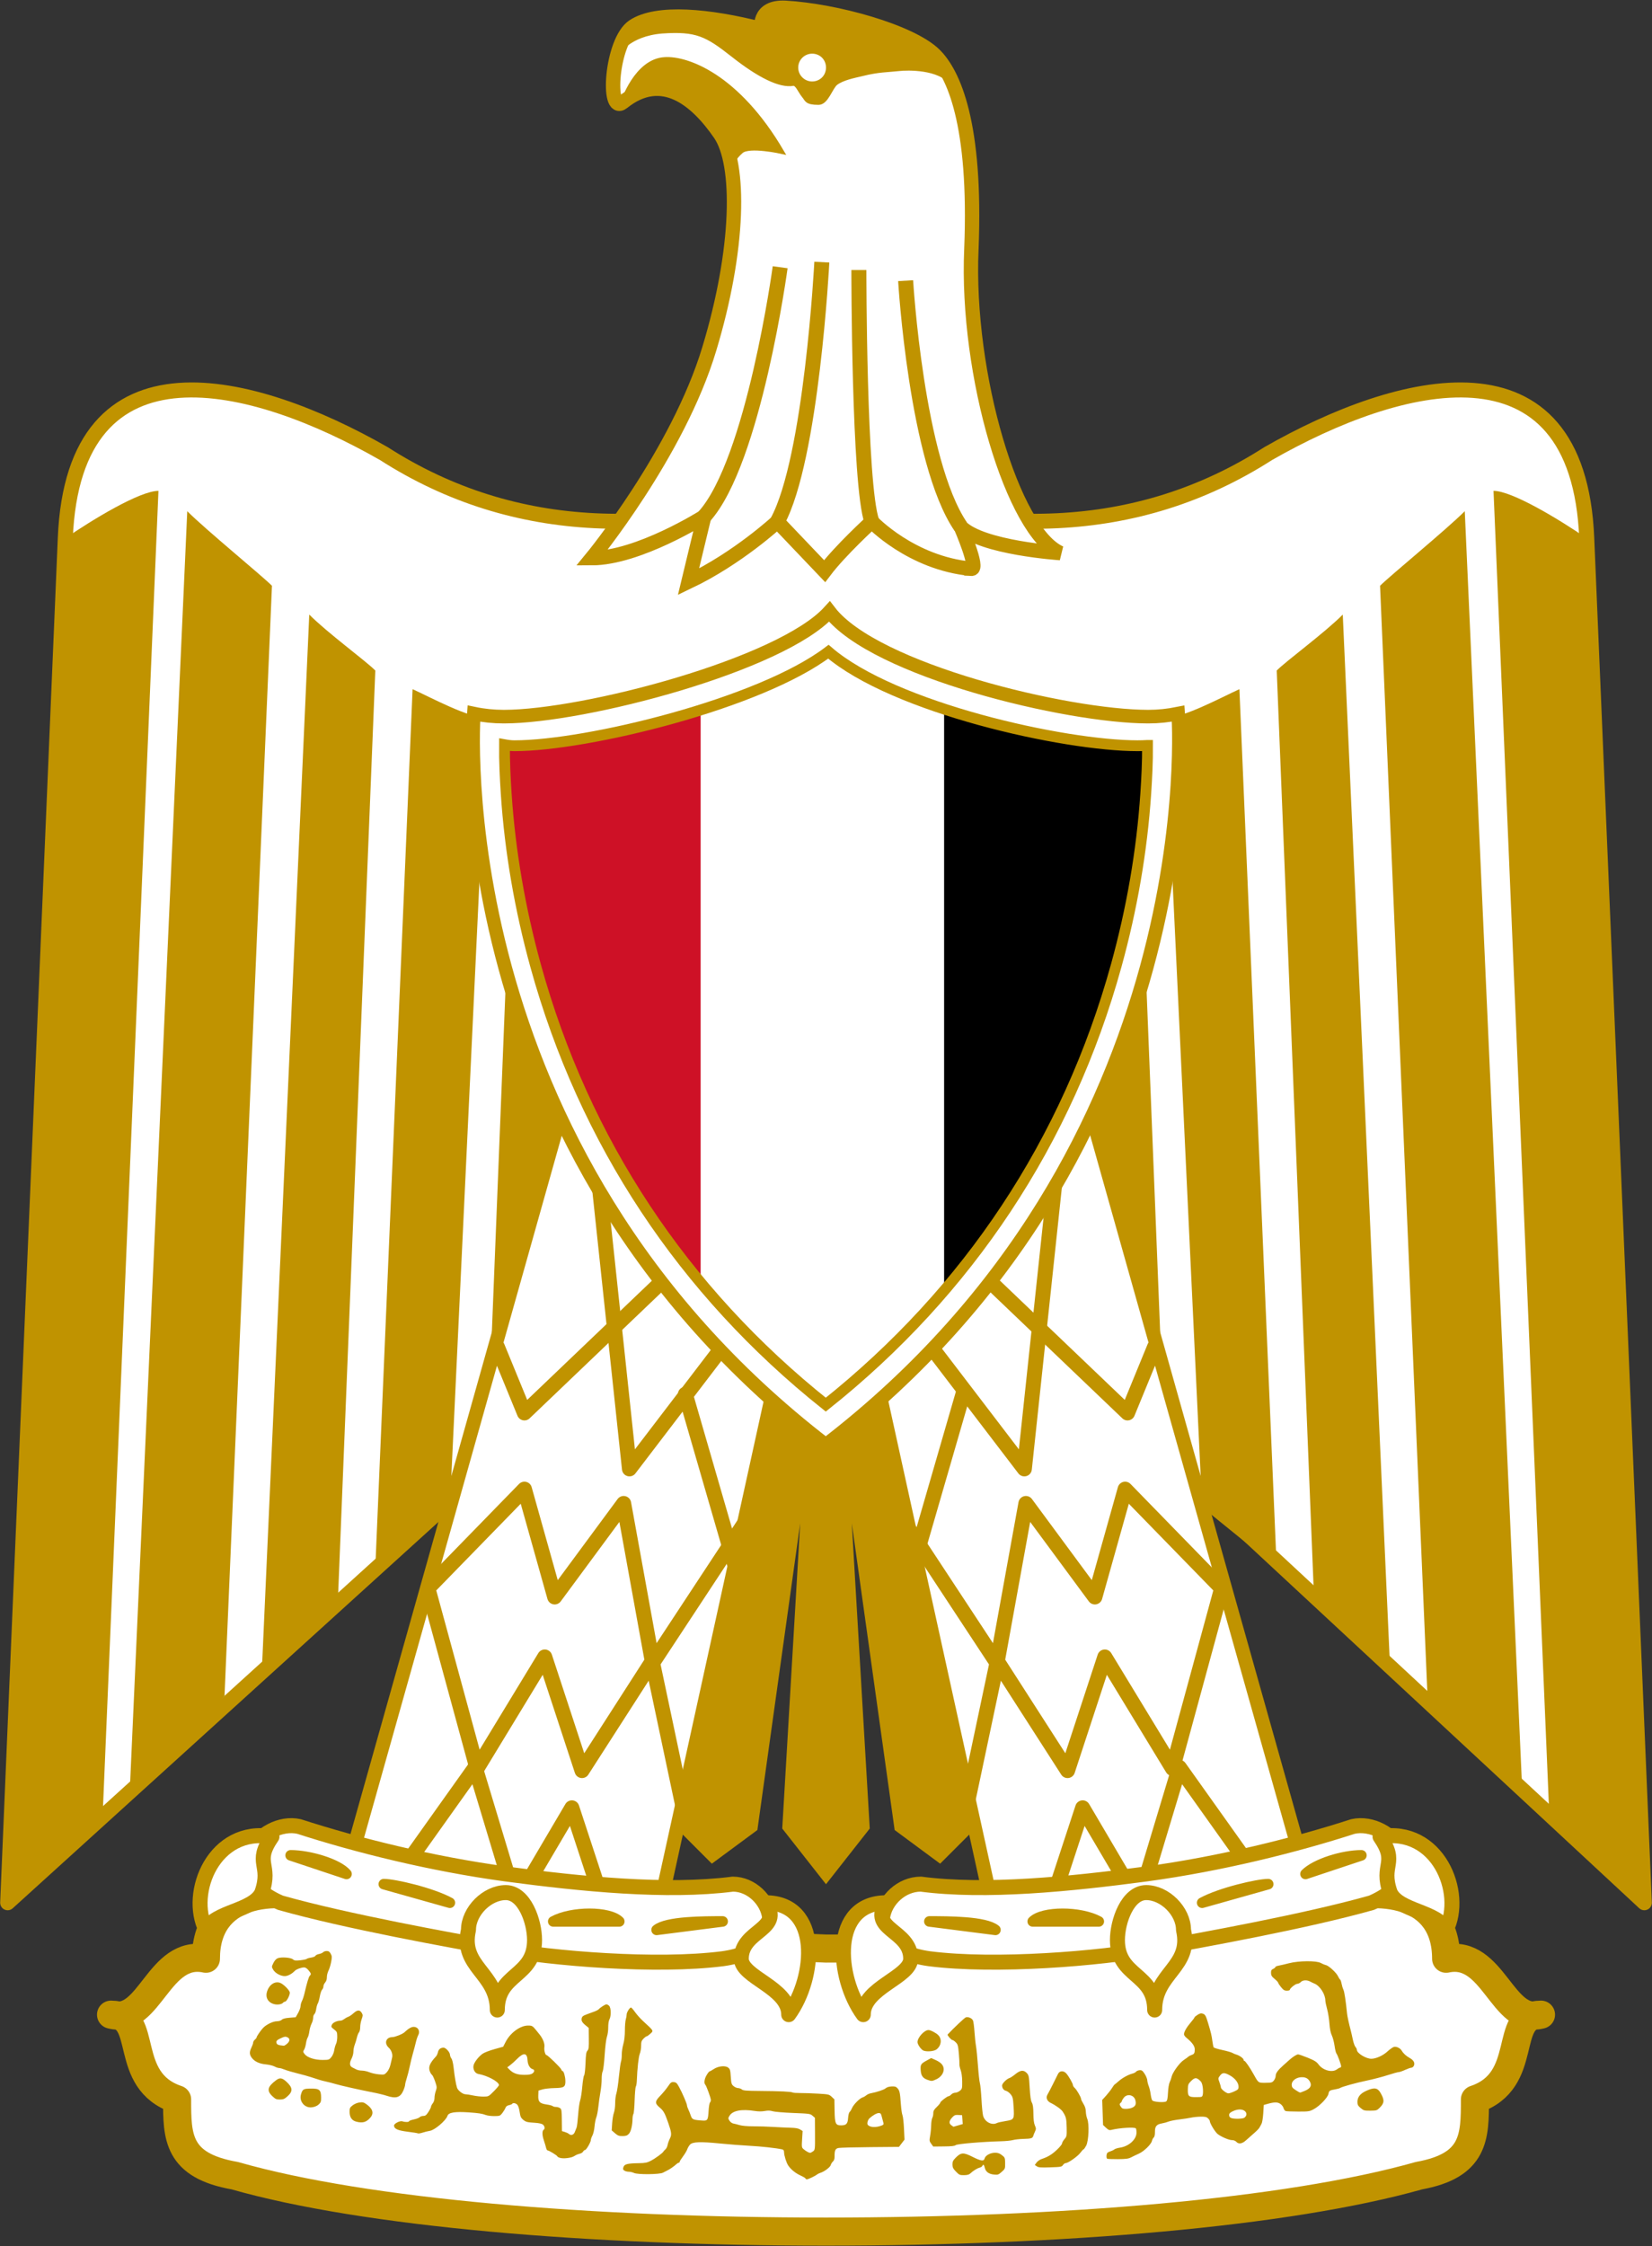
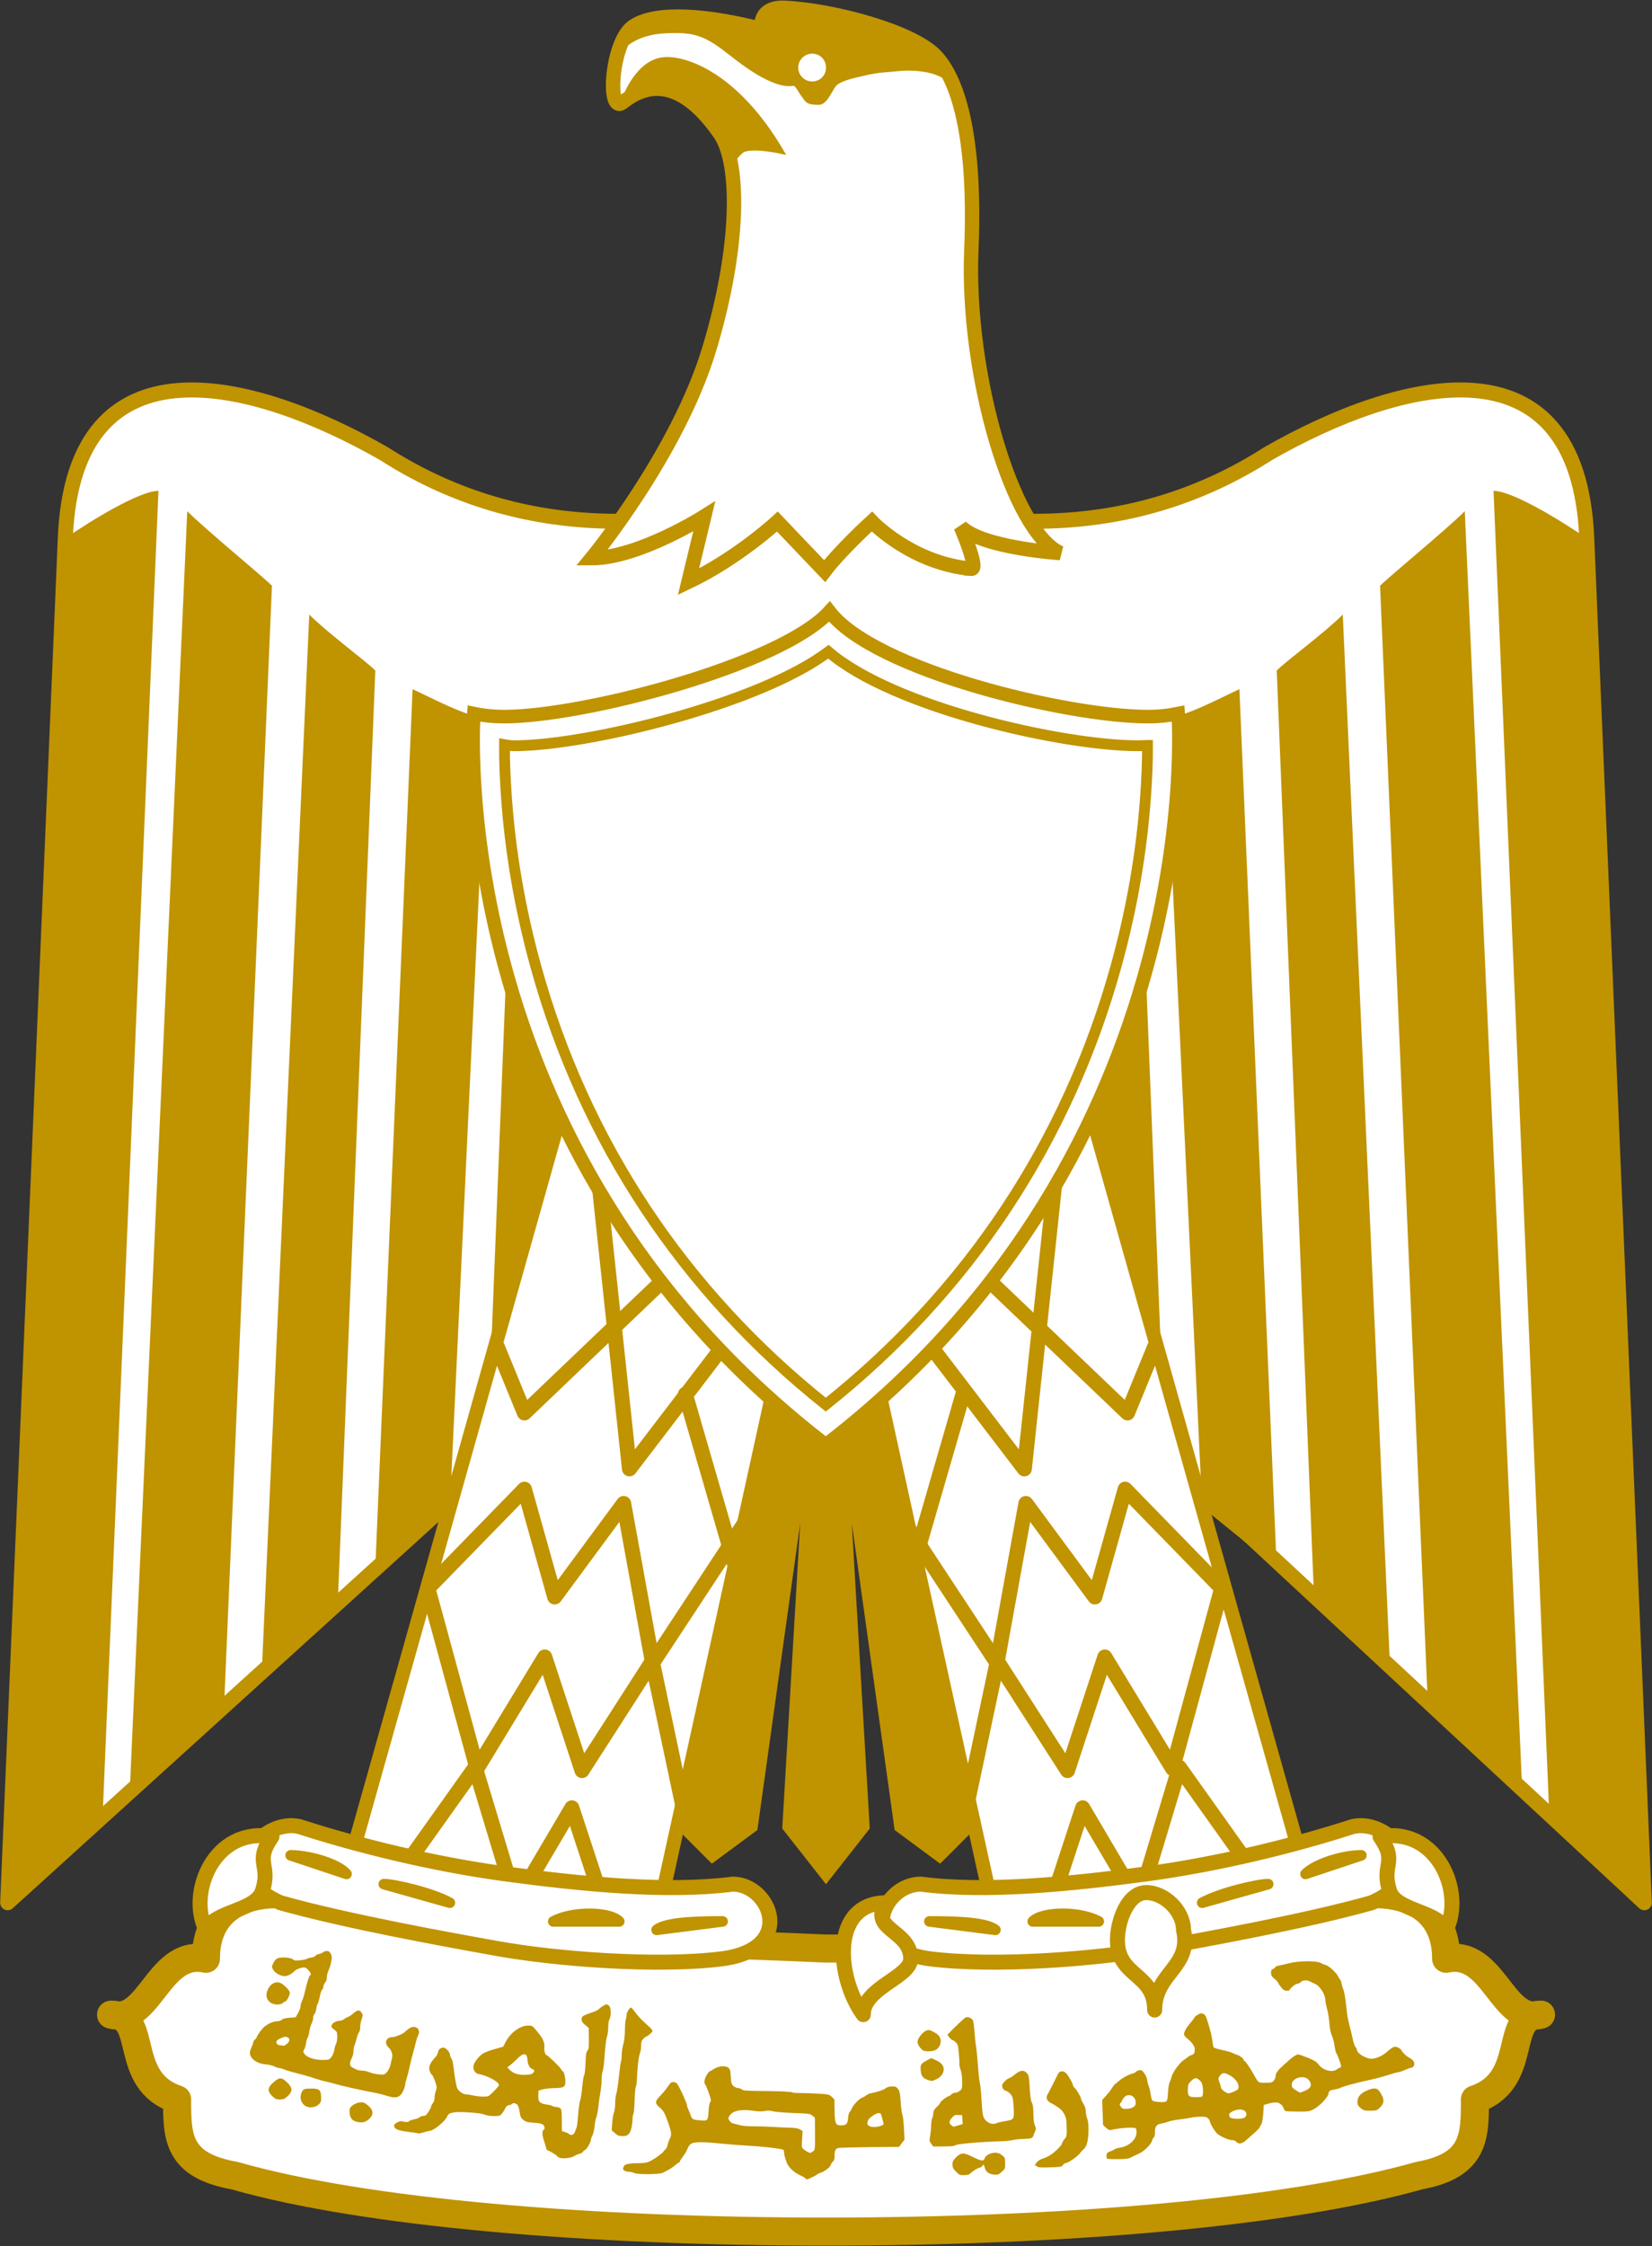
<svg xmlns="http://www.w3.org/2000/svg" xmlns:xlink="http://www.w3.org/1999/xlink" width="443" height="602" viewBox="0 0 12502444 16989778" xml:space="preserve" style="fill-rule:evenodd">
  <rect x="0" y="0" width="12502444" height="16989778" fill="#333333" stroke="none" />
  <defs>
    <clipPath id="j">
-       <path d="M8633510 5714190c-24600 1540-49320 2310-74220 2310-543320 0-1805320-278760-2291740-696690-509520 386070-1792310 696690-2326840 696690-25070 0-49840-3070-74390-7570-1240 121770 5090 247990 12650 362790 28280 429090 103540 859700 217800 1274050 359680 1304120 1095870 2412390 2151410 3253100 1056450-841400 1793430-1950700 2153930-3255750 114440-414300 189940-844870 218490-1273940 7470-112460 13760-235680 12910-354990z" />
-     </clipPath>
+       </clipPath>
  </defs>
  <g transform="translate(0 -10221.599)">
    <path d="M6251220.9 16889640c1782478.2 0 3487806-141001 4487913.1-423112 423231-76757 423231-294733 423231-576954 423231-141000 205114-640870 499999-640870-294885 77082-358922-499979-717953-422896 0-500196-500108-564223-923231-423438-846352.1 282220-2346566.5 346355-3769905 346355-1423228-64135-2910711.4-64135-3769850.2-346355-423123.2-140785-923011.9-76758-923011.9 423438-359140.1-77083-423231.4 499978-718062.23 422896 294830.83 0 76822.63 499870 499998.63 640870 0 282221 0 500197 435961.9 576954 987157.7 282111 2692703.8 423112 4474909.1 423112z" style="fill:#fff;fill-opacity:1;stroke:#c09300;stroke-width:212508.125;stroke-linecap:round;stroke-linejoin:round;stroke-opacity:1" />
    <path d="m6323191 8719772.1 6121213 5682487.9-435788-10320302.8c-64027-1564071.6-1423233-1205203.1-2410569.1-641034.2-1000228.8 641034.2-2141240.8 641034.2-3346770.2 217811.9-1205257.8 423222.3-2346433.3 423222.3-3346661.3-217811.9-987228.6-564168.9-2346326.04-923091.9-2410515.4 641034.2L58040.008 14402260 6323191 8719772.1z" style="fill:#fff;fill-opacity:1;stroke:#c09300;stroke-width:113538.008;stroke-linecap:round;stroke-linejoin:round;stroke-miterlimit:4;stroke-opacity:1;stroke-dasharray:none" />
    <use transform="matrix(-1 0 0 1 12502551 0)" width="900" height="600" xlink:href="#a" />
    <path d="m6533374.2 9850938.6 859139.6 3910668.4-282208.6 282003-294884.2-217976-487268.4-3487283 205168.1 3487283-282153.9 358922-282100.3-358922 205223.9-3487283-487160 3487283-295156.1 217976-281936.9-282003L5969067 9850938.6h564307.2z" style="fill:#c09300;fill-opacity:1;stroke:#c09300;stroke-width:95982.812;stroke-linecap:square;stroke-opacity:1" />
    <path d="M1199164.7 3722925.2 776042.31 13761607l-718115.848 640653L493941.93 4081957.2c205113.26-141056.5 564253.37-359032 705222.77-359032z" id="b" style="fill:#c09300;fill-opacity:1" />
    <path d="M2058193.5 4440879.3 1699162.4 12838297l-717898.72 734709 435908.22-9696132.1c141131.1 140946.7 564308 487085.6 641021.6 564005.4z" id="c" style="fill:#c09300;fill-opacity:1" />
    <path d="m2840400.6 5081913.6-281936 7003778.4-576983.8 563896 359084.7-7990733.2c140750.4 141055.6 422848.9 346193.4 499835.1 423058.8z" id="d" style="fill:#c09300;fill-opacity:1" />
    <path d="M3686754.3 5440891.1 3404654.9 11410060l-564253.4 457548 282099.4-6644584.3c141131.1 64027.7 423176.9 217867.4 564253.4 217867.4z" id="e" style="fill:#c09300;fill-opacity:1" />
    <path d="M4469015.9 5440891.1 4263683.7 10415325l-576875.8 564224 218008.2-5474467.5c140859.4-54.7 499945.1-54.7 564199.8-64190.4z" id="a" style="fill:#c09300;fill-opacity:1" />
    <use transform="matrix(-1 0 0 1 12502224 0)" width="900" height="600" xlink:href="#b" />
    <use transform="matrix(-1 0 0 1 12502605 0)" width="900" height="600" xlink:href="#c" />
    <use transform="matrix(-1 0 0 1 12502728 0)" width="900" height="600" xlink:href="#d" />
    <use transform="matrix(-1 0 0 1 12502442 0)" width="900" height="600" xlink:href="#e" />
    <path d="M4327884 8133299.5 2622609.5 14184556l2346567.6 359086 999943.5-4551376.4L4327884 8133299.5zM8174721.1 8133299.5l1705219 6051256.5-2346349.7 359086-1000216.2-4551376.4 1641346.9-1858966.1z" style="fill:#fff;fill-opacity:1;stroke:#c09300;stroke-width:106254.062;stroke-linecap:round;stroke-linejoin:round;stroke-opacity:1" />
    <use transform="matrix(-1 0 0 1 12502033 0)" width="218" height="300" xlink:href="#f" />
    <use transform="matrix(-1 0 0 1 12483943 0)" width="218" height="300" xlink:href="#g" />
    <path d="m3763686 10197459 205167.8 499869 1108709.8-1058918.1" id="f" style="fill:none;stroke:#c09300;stroke-width:113549.461;stroke-linecap:round;stroke-linejoin:round;stroke-opacity:1" />
    <path d="m4531797.2 8944495.3 231994.1 2175945.7 705222.8-923037" id="i" style="fill:none;stroke:#c09300;stroke-width:113549.461;stroke-linecap:round;stroke-linejoin:round;stroke-opacity:1" />
    <path d="m5186969.1 10556327 385215 1329499" id="k" style="fill:none;stroke:#c09300;stroke-width:113549.461;stroke-linecap:round;stroke-linejoin:round;stroke-opacity:1" />
    <path d="m5723064.2 11396990-779157.8 1183418m243008.2 1181199-249380.1-1179609-217687.4-1199734-522014.8 706886-228924-815032-730629.2 749395 371584.6 1363096 512798-843261 282045.9 859118 526454.9-818877" id="g" style="fill:none;stroke:#c09300;stroke-width:113564;stroke-linecap:round;stroke-linejoin:round;stroke-miterlimit:4;stroke-opacity:1;stroke-dasharray:none" />
    <path d="m3122500 14043610 473666.5-665295 308596 1024000 423122.4-717900 282208.4 859227" id="h" style="fill:none;stroke:#c09300;stroke-width:113549.461;stroke-linecap:round;stroke-linejoin:round;stroke-opacity:1" />
    <use transform="matrix(-1 0 0 1 12521512 0)" width="218" height="300" xlink:href="#h" />
    <path d="M3827831.7 14184502c576875.9 76974 1218060 141002 1718275.7 76974 281827.7 0 487051.1 487141-77094.3 564224-499890.4 63918-1282152 0-1705328-77083-359031.2-64136-1141130.1-205083-1641345.8-346357-500054.1-217758-140859.4-640653 140967.4-576680 436070.9 140947 1000324.4 282111 1564524.1 358922zM8674720.4 14184502c-577094.5 76974-1218007 141002-1705383.6 76974-294994.2 0-500162.2 487141 64092.6 564224 500107.5 63918 1282259 0 1705163.1-77083 359195-64136 1141292.9-205083 1641292.5-346357 500215-217758 141240-640653-140968-576680-435961.6 140947-1000107.6 282111-1564197.2 358922z" style="fill:#fff;fill-opacity:1;stroke:#c09300;stroke-width:113549.461;stroke-linecap:round;stroke-linejoin:round;stroke-opacity:1" />
    <path d="M2058170.8 13902608c-435897.4-76974-641034.3 422896-499869.7 704898 64026.8-141001 358976.6-141001 423167-282002 76702.7-217813-64190.4-217813 76702.7-422896z" style="fill:#fff;fill-opacity:1;stroke:#c09300;stroke-width:113540.953;stroke-linecap:round;stroke-linejoin:round;stroke-opacity:1" />
-     <path d="M3763631.5 15213725c0-281785 281935.9-247134 281935.9-529244 0-140947-76768.1-359032-217790.2-359032-141077.4 0-282208.4 141002-282208.4 282003-64145.8 282166 218062.7 324543 218062.7 606273zM5793386.5 14402260c422796.5 0 380903.9 564331 175680 846389 0-205137-358975.9-282058-358975.9-422895 0-218248 324100.8-218248 183295.9-423494z" style="fill:#fff;fill-opacity:1;stroke:#c09300;stroke-width:113549.461;stroke-linecap:round;stroke-linejoin:round;stroke-opacity:1" />
    <path d="M10444219 13902608c435951-76974 641197 422896 500087 704898-64190-141001-359030-141001-423112-282002-76975-217813 64136-217813-76975-422896z" style="fill:#fff;fill-opacity:1;stroke:#c09300;stroke-width:113540.953;stroke-linecap:round;stroke-linejoin:round;stroke-opacity:1" />
    <path d="M8738592.5 15213725c0-281785-281826.9-247134-281826.9-529244 0-140947 76821.7-359032 217899.5-359032 140968.5 0 282099.2 141002 282099.2 282003 64146.1 282166-218171.8 324543-218171.8 606273zM6709109.5 14402260c-422958.9 0-381011 564331-175842.4 846389 0-205137 358921-282058 358921-422895 54.7-218248-324100.6-218248-183078.6-423494z" style="fill:#fff;fill-opacity:1;stroke:#c09300;stroke-width:113549.461;stroke-linecap:round;stroke-linejoin:round;stroke-opacity:1" />
    <path d="M2199335.4 14043610c141218.2 0 359086.5 64135 423221.4 140946l-423221.4-140946zM2904506.3 14261476c77029 0 359140.2 64028 500141.3 140784l-500141.3-140784zM5469024.1 14543588c-141002.1 0-423113.3 0-499869.7 63918l499869.7-63918zM4686825.2 14543588c-76756.4-77083-358978.5-77083-499924.2 0h499924.2z" style="fill:none;stroke:#c09300;stroke-width:79683.211;stroke-linecap:round;stroke-linejoin:round;stroke-opacity:1" />
-     <path d="M10303218 14043610c-141003 0-346301.9 64135-423222.7 140946l423222.7-140946zM9597993.4 14261476c-76865.5 0-359031.4 64028-500086.8 140784l500086.8-140784zM7033476.6 14543588c141163.5 0 423220.1 0 500086.8 63918l-500086.8-63918zM7815620 14543588c76866-77083 359140.2-77083 500087.4 0H7815620z" style="fill:#fff;stroke:#c09300;stroke-width:79683.211;stroke-linecap:round;stroke-linejoin:round;stroke-opacity:1" />
+     <path d="M10303218 14043610c-141003 0-346301.9 64135-423222.7 140946l423222.7-140946zM9597993.4 14261476c-76865.5 0-359031.4 64028-500086.8 140784l500086.8-140784zM7033476.6 14543588c141163.5 0 423220.1 0 500086.8 63918l-500086.8-63918M7815620 14543588c76866-77083 359140.2-77083 500087.4 0H7815620z" style="fill:#fff;stroke:#c09300;stroke-width:79683.211;stroke-linecap:round;stroke-linejoin:round;stroke-opacity:1" />
    <use transform="matrix(-1 0 0 1 12516126 0)" width="218" height="300" xlink:href="#i" />
    <path d="M6249410.1 10938497c2917468.9-2243915.1 2667288-5530867.8 2667288-5530867.8-76980.1 15393.7-150111.2 23090.6-227090.6 23090.6-611968.4 0-2071581.2-350098.5-2412074.1-794786.2-364767.8 402497.1-1856351.7 794786.2-2464482.4 794786.2-76979.5 0-153948.8-7696.9-227080.2-23090.6 0 0-254029.5 3286952.7 2663439.3 5530867.8z" style="fill:#fff;fill-opacity:1;stroke:#c09300;stroke-width:102800.461;stroke-miterlimit:4;stroke-opacity:1;stroke-dasharray:none" />
    <path d="M8684470.9 5648451.8c-25111.9 1571.4-50345.7 2360-75764.4 2360-554628.6 0-1842897.4-284562.1-2339442.6-711191.4-520126.5 394105.9-1829616.6 711191.4-2375273 711191.4-25592.5 0-50877.5-3131.2-75938.4-7727.3-1267.5 124304.5 5195.2 253152.1 12912.6 370341.8 28868.8 438021.5 105695 877594.1 222333.4 1300569.1 367166.7 1331265.4 1118680.9 2462604 2196191.6 3320813.6 1078440.7-858914.2 1830761-1991303.8 2198764.2-3323518.9 116822.4-422923.7 193894-862455.5 223037.9-1300457.4 7626-114800.4 14046.7-240585.3 13178.7-362379.1z" style="fill:#fff;stroke:none" />
    <g transform="matrix(1.021 0 0 1.021 -128745.88 -184679.52)" clip-path="url(#j)">
      <path transform="rotate(-90)" style="fill:#ce1126" d="M-11376299 3255546h7117437v2063968.2h-7117437z" />
      <path transform="rotate(-90)" style="fill:#000" d="M-11376299 7124192h7117437v2173685.8h-7117437z" />
    </g>
    <use transform="matrix(-1 0 0 1 12474420 0)" width="218" height="300" xlink:href="#k" />
    <path d="M2080552 15170413c-47732.6-9123-72798.7-46886-60786-91573 14632.3-54431 58238.8-85569 99437.1-71003 26198 9261 74158 57620 74347.1 74964 224.5 19908-25078.3 67262-35988.2 67371-4707.2 47-11995.1 4156-16197.4 9117-8938.1 10561-36948.7 15685-60812.6 11124zm4909144.6 350621c-17758.2-6573-46047.8-46342-46015.6-64688 172.7-34604 51318.5-90967 83013.9-91285 15655.5-115 58519.2 22175 74549.9 38845 29051.3 30200 22718.6 79794-13784.2 107958-17961.3 13858-71524 18881-97764 9170zm32481.1 221647c-37553.8-12699-51291.4-31081-54343.8-72717-3171.5-43383 1036.1-50137 46880.7-75133l32672.8-17814 30965.1 13809c42890.7 19124 61972.1 39739 63485.3 68589 1623.2 31075-21423.5 62872-57211.4 78911-31427.2 14084-33295.6 14214-62448.7 4363zm-4849555.5-274014c22976.9-19830 23426.7-40070 1105.7-49566-14093.5-5997-22345-4576-50151.3 8686-27982.1 13335-32992.5 18420-31458.7 31931 1737.7 15329 13734.6 20541 55537 24131 3690.1 288 14927-6517 24970.8-15182zm753577.1 393475c-20238.4-6830-70140.5-18828-110893.1-26659-93957.8-18058-239669.7-50918-279073.1-62932-16646-5082-46895.8-12923-67221.9-17437-37325.9-8288-56502.8-13906-117681.4-34469-18502-6220-63884.7-18743-100851.4-27831-36966.6-9088-80171.5-21891-96009.8-28452-15839.1-6560-34577.2-11869-41640.3-11798-7063.6 52-22877.4-5238-35141-11804-12264.5-6563-41689.7-13707-65389.5-15875-49521.9-4518-86422.8-21951-107410.8-50706-17822.1-24417-18256.6-43482-1760.7-77168 6968.3-14227 12716.3-30965 12773.4-37194 63.3-6230 6080.2-16345 13388.3-22478 7306.4-6134 13254-13974 13216.4-17421-69-7572 31083.5-52790 49490.6-71807 24150-24949 74134.2-49011 102400.2-49295 16609.6-288 31220.3-4605 38393.3-11647 7970.7-7833 26158.4-12528 58350-15067l46768.9-3695 18252.8-32360c10039.5-17797 18377.2-41047 18529.5-51666 172.6-10621 4885-28019 10520.7-38663 5632.1-10645 14283.1-36794 19218.5-58109 18679.8-80678 32199.8-125512 40213.3-133356 11675.6-11430 10520.3-16374-9623.8-41184-10900.5-13427-23587.3-21857-32752.7-21765-22360.8 288-59015.2 13507-70542.6 25566-22979.2 24035-53368.2 40030-76490.1 40263-31843.7 288-72767.5-22444-88017.4-48960-11986.1-20840-11939.3-22026 2008.2-50340 9092.2-18453 20960.5-31547 32650.2-36015 27771.7-10614 98715.4-5278 115097.4 8658 11605.2 9872 20225.5 10876 57358.7 6681 24036.1-2734 45178.8-7288 46984.1-10159 1805.7-2889 16604.4-7275 32886-9787 16281.7-2516 31175.6-8628 33097.7-13591 1926.5-4979 14081-11041 27020.3-13506 12939.5-2457 26974.6-8558 31189.5-13539 4219-4973 16265.6-9144 26778.4-9249 14750.5-53 21715.2 4512 30502.7 20417 10044.2 18178 10433.6 25576 3302.7 62709-4448.2 23155-13593.2 52899-20324.6 66100-6731.3 13199-12115.7 35252-11965.5 49007 166.9 15775-4620.3 30540-12970.3 39983-7283.3 8236-13171.2 21562-13083.2 29615 97.8 8052-4450.5 19164-10089.6 24690-5640.8 5531-13373 28252-17189.9 50505-3818.5 22250-10633 46285-15144.8 53410-4514.9 7123-10039.2 26488-12282.6 43033-2243 16546-8416.6 33614-13719.1 37930-5300.6 4323-9540.5 17012-9418.3 28218 132.4 11204-5287.4 31014-12013.4 44020-6729.2 13005-14167 39032-16527.6 57834-2358.8 18802-8130.6 40016-12821.3 47141-4692.2 7127-10556.7 27456-13035.4 45178-2480.2 17721-8857.8 38875-14176.4 47009-8718.8 13335-8330.7 16555 3950.3 32749 19875.1 26210 78100.3 45046 137402.7 44450 46143.7-288 48660.6-1290 65195.9-21628 9985.4-12276 19061.5-33976 21637.7-51734 2442.8-16823 8668.5-38579 13840.7-48344 5172.8-9767 9243.1-34197 9046.4-54287-328.1-34036-1996.8-37800-24332.9-55102-22174.5-17177-23383.3-19857-16081.4-35681 7488.2-16224 37960.6-30189 66716.6-30574 5952-52 17958.7-5606 26678.8-12288 8719.3-6680 22377.9-14179 30351.7-16665 7973.4-2481 25900.1-14760 39836.6-27273 29287.7-26300 47367.4-26916 62176.2-2130 9235.6 15467 9139.5 20306-955 48273-6173.9 17096-11069.9 43885-10881 59530 184.2 15647-3794.8 33063-8852.9 38701-5060.6 5641-12181.3 23313-15828 39277-3649.8 15964-11122.1 40652-16611.9 54864-5490.6 14214-9984.8 37538-9990.8 51831 22.7 14294-5918.1 37409-13139.8 51365-18984.8 36694-16590.2 59093 7462.1 69825 5557.4 2464 17690 8620 26961.6 13644 9271.5 5025 28922.9 9120 43669.9 9101 14747.3 116 39876.3 5503 55843.4 12266 15967.2 6764 48110.8 13981 71431.1 16038 41530.3 3661 42787 3310 61321.7-17082 11603.8-12770 22115.1-34967 27177.8-57391 4543.1-20113 9951.6-43060 12025-50995 6419.1-24552-4251.9-56800-25172.1-76096-36785.3-33933-21503.4-79576 26805.1-80064 20823-288 77420.4-22831 92326.3-36903 40370.1-38112 65556.2-48104 90169.4-35775 19486.8 9762 25773.3 36426 13633.2 57835-5046.8 8899-13251.4 33598-18233.3 54885-4978.3 21286-15032.8 59255-22335.3 84375-7303.3 25121-17914.4 68666-23580.3 96765-5665.6 28099-15920.1 68275-22785.3 89281-6865.8 21004-12422.8 43690-12349.6 50412 63.3 6722-6177.5 26719-13888.2 44436-22475.4 51641-55783.9 61732-125773.3 38107zm-864878.1 3316c-44327.9-41674-37199.9-72075 28357.9-120946 28049.9-20908 45065-18543 77140.9 10722 49369.2 45040 51344.8 73553 7767.4 112149-21540.2 19077-30964.5 22989-56036.4 23239-26228.8 288-33658.8-2987-57232.5-25164zm272411.2 82807c-43336.2-10685-68319.6-54329-55640.1-97202 11486.6-38842 18129.8-42665 75099.9-43239 63884-644 76284.6 10050 76898.2 66304 328 31668-2099.8 39015-17848.7 53663-18510.2 17215-54090.8 26495-78509.3 20474zm7964062.6 6952c-20289-16887-24375-24520-24607-46010-288-36702 20868-63611 66679-84356 60940-27601 85785-23806 108738 16602 30529 53741 29058 75680-7501 111898-20179 19990-23957 21155-70154 21620-45364 288-50553-938-73155-19754zm-7602178.8 102695c-32522.8-8681-49380.3-33084-49805.9-72105-328.1-29836 1792.4-34594 22667.3-50931 13515.5-10577 34873.2-19637 51709.9-21934 23854.4-3258 32570.6-1180 51763.5 12312 49204.1 34587 59655.7 68795 31165.9 101999-30346.6 35368-59115.2 43574-107500.7 30659zm1958922.6 87835-25059.2-21579 3405.2-53817c1875.3-29597 7830.1-65441 13233.3-79653 5401.4-14212 9728.1-46730 9610.7-72267-143.9-25535 4018.2-58878 9183.2-74097 5166.5-15218 13713-71977 18990-126130 5280.5-54153 12415.4-105815 15862.9-114801 3444.3-8989 6090.7-32812 5871-52942-224.4-20128 5032.4-55586 11672.8-78792 7685.5-26862 12021.2-64306 11933.1-103062-97.9-33479 2925.1-71016 6667.4-83418 3741.3-12402 6731.7-29359 6641-37684-167-15850 22892.5-52748 33036.6-52850 3238.2-32 16842 15430 30230.2 34360 13387.8 18930 40272.7 49131 59743.2 67114 85897.2 79333 82077.9 72384 54187.2 98580-10235.7 9613-21650.5 17509-25367.1 17548-3713.2 37-14773.8 8271-24570.9 18295-14763.3 15106-17797.8 24228-17725.2 53269 57.5 19272-4539.7 46670-10187.9 60883-9312.7 23423-18866 110366-22297.7 202932-719.4 19472-4122.9 39779-7564.5 45122-3437.5 5342-7540.2 51846-9111.9 103340-1575.4 51492-5639.7 97867-9031.3 103054-3392.5 5186-6389.6 21014-6652.2 35174-980.2 52381-12479 99775-28189.5 116170-12328 12865-22077 16255-47483.7 16511-26999.2 288-35867.2-3050-57029.8-21260zm2596570.2-59317 34957.9-10349-2377.1-33415-2371.5-33415-27904.6-1675c-23345.4-1410-30743.4 1324-45276.5 16542-25780.7 27033-28692.1 46527-9066.1 60702 8890.5 6422 16375.5 11740 16627 11816 287.8 53 16192.5-4519 35419-10211zm-203609.9 138864c-14053.6-19380-14670.1-23832-8210.8-59399 3833.4-21148 7362.9-57276 7829.2-80285 345.3-23011 4339.9-48198 8627.5-55972 4282.4-7773 7674.3-23871 7544.8-35771-287.8-16767 5738.7-27359 26299.9-47040 14593.5-13972 26500.2-28539 26458.8-32371-54.7-8374 52261.8-48860 63325.3-48971 4288.1-43 13193.1-5925 19788.8-13069 6593.4-7146 20101.9-13073 30015.9-13172 9915.1-53 25963.1-6868 35664.7-15042 16571.8-13965 17602.1-18241 17027.7-70733-287.8-33737-4881-67564-11405.9-85384-5942.4-16231-10150.5-35836-9360.8-43567 759.7-7732-1243.3-44436-4501.2-81566-5289.6-60142-7842.4-69423-23458.1-85031-9641.2-9637-21283.1-17482-25872.3-17436-8408.2 53-40005.2-36785-35578.4-41513 46170.5-49330 128404.5-126894 137616.2-129804 18884-5963 47280.8 6825 54526.9 24553 3574.4 8719 8563 47092 11111.8 85269 2555.6 38178 7729.6 86759 11512.3 107958 3787.4 21196 10413.6 87734 14735.7 147858 4328.5 60127 10853.4 119426 14513 131775 3649.2 12352 9093.1 67317 12070.1 122147 2975.8 54829 8477.3 110871 12219.8 124536 12866.2 46979 66781.7 75141 105139.6 54918 6364.9-3350 35043.1-9867 63731.1-14470 66734.6-10709 67914.5-12760 61995.2-107872-4115.5-65982-6266.5-75160-22380.7-95002-9807.5-12082-25338.1-23693-34507.2-25806-18395.9-4237-29902.5-19809-30131.6-40775-55.3-14834 34487.6-49486 56219-56226 7427.5-2279 27373.4-15519 44325.1-29368 37931.4-30997 62896.5-33320 86441.6-8047 15093.7 16202 16747.4 24612 21783.8 110788 3891 66606 8584.4 98740 16414.7 112451 7985.7 13974 11172.2 36914 11719 84360 287.8 44414 4167.3 72787 11473.8 89093 9452.4 21096 9598 26326 1243.3 44210-5214.8 11159-11422 26672-13777.9 34479-5450.8 18062-15585.8 21030-77242.5 22627-27642.7 771-62289.2 4650-76991.6 8713-14703.4 4087-53872.9 8084-87043.6 8907-141546.4 3517-334884.3 19849-345423.4 29190-7852.2 6960-30529.9 9481-90383.2 10050l-79901.2 829-15193.9-20949zm-3018805.7-531225c17701.8-12171 19121.7-28806 2811.7-32891-20665.5-5180-37407.9-33755-38839-66296-2568.8-58480-29962.5-61823-80895.5-9869-14671.6 14962-37044 35128-49715.6 44809l-23041.1 17600 16754.3 16886c28026.2 28242 59369.1 39449 111032.6 39699 32765.9 173 51611.2-2867 61895.7-9938zm207864.4 637455c-10175.6-3425-18524.7-8372-18553.6-11020-57.6-6117-63582-44954-73356.9-44856-4019.9 42-9081.4-7872-11242.4-17583-2160.2-9711-10231.7-36673-17938-59915-13494-40698-13291-71927 523.8-80317 10015.7-6080 6335-26015-6882.5-37257-8058.1-6855-29117.6-11757-58802.3-13688-63012.7-4104-70238.8-6018-92412.9-24537-15848.6-13237-20343.1-23607-25181.9-58105-3451.3-24615-10780.7-47071-17706.4-54265-12288.5-12763-33161.5-16159-39303.2-6393-1953.5 3114-12687.8 7489-23860.7 9754-13634 2757-22424.9 9615-26732.9 20844-3532.4 9203-14204.5 26748-23720.7 38990-16538.3 21273-19201.3 22276-60288 22689-23642.1 288-53042.2-3476-65333.5-8270-26374.5-10270-55489-14741-128352.9-19710-104470.9-7127-152821.8 726-160890.5 26008-11182 35095-95617.1 107321-132472.9 113321-14751.4 2417-39818.2 8619-55703.1 13818-15884.9 5203-31795.8 7764-35357.8 5698-3560-2072-38842.9-7738-78403.6-12610-74708.8-9202-102232.5-21756-102505.1-46747-167-15186 45711.8-38251 63332.8-31841 19005.4 6912 50345.5 6570 50267.1-651-35.9-3287 16256-9401 36204.4-13587 19948.2-4179 39840.2-11830 44205.6-16989 4365.3-5146 16682.6-9466 27371.5-9574 15851.5-115 23053-5799 39064.2-30611 10796.7-16729 19585.9-34457 19531.9-39401-53.8-4944 5855-16409 13128.4-25480 7870.3-9817 13120.2-26239 12964-40556-143.9-13234 4258.8-36777 9781.5-52321 9462.2-26621 9152.6-30862-5342.6-73150-8461.6-24691-19170.4-47048-23797.7-49683-4627.8-2642-12030.6-14955-16451.1-27375-11670.2-32790 895.1-62116 48362.3-112860 5016.9-5359 11124.9-19201 13580.4-30758 4638.1-21825 19667.4-33929 42415.1-34158 16726-287 48335.7 34525 48540.2 53272 92.1 7789 5047.9 20721 11025.2 28736 6579 8821 13374.1 37886 17213.2 73653 6564.4 61124 17347.6 123967 25401.4 147996 6869.5 20497 43413.5 48781 63109.4 48844 9475.2 115 35369.8 4070 57543.6 8974 22173.9 4898 57734.1 8787 79023.4 8629 38588.9-288 38828.9-288 78325.9-39983 21790.3-21830 39487.4-43003 39325.5-47050-1029.7-25737-87324.7-72128-156793.8-84288-24314.2-4253-41373.1-33953-36064.6-62783 4502.3-24449 36914-66938 68469.6-89756 12060.2-8721 52110.9-24277 89002.1-34568l67074-18713 18544.5-36206c35304.7-68926 109603.9-123460 169023.4-124057 29665.5-288 35945.1 3143 59669.9 32667 6572.1 8183 18940.6 23494 27482.4 34025 26321.2 32456 41178.8 70831 37194.5 96070-3727.5 23614 6354 61154 16391.2 61054 9215.8-54 106966.5 95034 111624.9 108630 2354.8 6859 6945 12445 10209.9 12413 8293.5-54 20358.9 42943 20742.2 73971 564 46031-9705.1 52877-81256.9 54148-34221.5 593-75751.6 5146-92287.7 10063l-30066.5 8958-1591.5 35694c-2153.3 48322 9987.3 61778 62567.5 69357 21883.4 3149 42907.4 8668 46721.3 12253 3815.5 3597 14801.7 6438 24418.6 6342 9617.1-53 23385.4 3914 30596.3 8863 11795.8 8133 13200.6 17311 14010.6 91557l897.4 82519 21861.2 6545c12024.5 3598 25517.5 9980 29983.6 14180 15864.9 14914 36855.7 8587 45291.6-13653 4376.8-11547 10499.8-26810 13598.4-33921 3099.5-7109 8398.6-50600 11775.9-96645 3377-46046 10275.2-95343 15328.2-109552 5054.8-14208 12163.1-60452 15799.5-102765 3634.2-42312 9972.1-80904 14080.2-85758 4177.7-4933 8791.5-45283 10470.2-91503 2403.1-66076 5328.9-85198 14594.8-95223 9741.8-10537 11443.9-25313 10656.3-92465l-933.6-79903-26924.1-22252c-17940.9-14828-26969.8-27620-27062.3-38338-189.9-23245 6095.2-29957 39664.7-42284 16482.3-6057 41986.6-15378 56675.5-20716 14688.9-5347 29719.5-13206 33401.4-17479 11580.8-13437 48846.8-37150 58535.8-37248 5108.3-51 14336.1 5157 20507.1 11563 14419.4 14977 15735.9 76113 2191.9 101698-5805.6 10965-9638.5 35934-9387.7 61154 253.2 23443-4158.1 55342-9755 70886-5843.7 16216-13184.3 74918-17230.3 137729-3881.2 60207-10618.4 115829-14977.5 123603-4356.7 7775-7771.1 33872-7581.5 57994 195.7 24121-4055.6 68515-9429.6 98654-5378.9 30138-12524.7 80762-15887.2 112499-3362.6 31736-10325.5 67673-15473.1 79859-5146.3 12185-11084.1 42774-13190.8 67977-2105.5 25201-9294.6 55967-15974.6 68369-6678.8 12403-12088.4 27659-12020.3 33904 172.7 16205-34469.4 75853-44180.3 76061-4482.1 53-11097.5 5618-14710.6 12262-3614.1 6646-15733.2 13943-26933.2 16208-11200 2274-28569.9 9778-38599.7 16686-21493.5 14807-83926.2 22527-110391.5 13653zm5639795.8-507100c41515-17902 53237.5-39849 36990.3-69251-13982.3-25308-34416.9-35310-67691.2-33130-38607.7 2533-70238.1 27897-69930.8 56088 287.8 18311 4789 24764 28932.7 40653 15780.9 10387 30928.7 19114 33662.2 19393 2728.3 288 19849.3-5912 38036.8-13753zm-535017.1 4858c28643.7-13231 32046-17055 32085.1-36057 55.8-29120-26477.1-63533-65660.5-85156-41547.8-22925-56477.5-22521-74972.4 2044-14465.1 19200-14595.8 20788-4080.9 49450 5981.5 16289 10920.7 33954 10978.8 39259 55.9 12792 40656.3 44977 56831.5 45146 7023.4 115 27186.9-6531 44810.9-14669zm-238325.6 22642c2365.7-11008 2089.4-36019-696.4-55578-3965.8-28143-9265.9-39203-25353.1-53017-24210.4-20786-36746.2-18839-65425 10169-18492.6 18706-21193.3 26086-21878.8 59765-1087.9 52941 6183.6 59712 63411.7 59137 45517.1-288 45570-288 49915.2-20476zm-532448.8 99570c23079.5-11755 28586.7-24593 22720.3-52970-8864.1-42881-62703.7-55530-88816.5-20870-7952.9 10555-14430 21849-14394.3 25099 35.1 3252-4357.3 9504-9761.5 13904-7752.6 6307-8198.7 10896-2118.2 21723 4253.7 7550 11057.1 15821 15142.1 18380 12601.4 7894 57372 4847 77221.8-5266zm847307.8 76509c18791.3-14489 20356.3-34898 3798.9-49405-19460.8-17044-55091-16825-91598.4 638-21783.8 10375-27889.6 16851-27752.1 29445 55.3 10728 5249.4 18045 15321.7 21811 22643.1 8475 88161.5 6896 100237.9-2429zm-1039235 310218c-7696.8-7235-5358.7-38784 3419-45650 4558.7-3586 15824.8-8739 25011.2-11453 9187.6-2717 21186.9-8723 26668.2-13353 5473.9-4639 25021-10643 43423.7-13357 66141.7-9755 123801.5-62222 123975.9-112811 230.2-13946-1968.5-28499-4518.4-32343-7564.4-11480-123370.3-4513-186054.4 11192-14865.2 3741-22193.7 748-40396.1-16336l-22236.8-20885-3177.3-94677-3177.2-94676 28944.7-31954c15918.5-17575 36080.9-43442 44805.1-57483 8723.6-14040 17819.1-26376 20209.6-27414 2394.4-1047 15972.6-12219 30178.7-24846 28035.3-24917 74277.1-50274 105473.5-57837 10805.6-2613 22822.2-9029 26708.6-14244 3868-5203 15787.3-10210 26451.8-11101 16430.8-1370 22269.6 2769 38260.7 27148 10381.3 15823 19338.7 37451 19906.8 48065 402.9 10611 5565.9 30832 11116.3 44933 5560.3 14102 12184.7 42281 14751.9 62621 2578.6 20342 8051.3 40936 12186.9 45765 10181.7 11895 91270.3 17501 105349.8 7283 7866-5710 11365-22976 13471.7-66500 1634.7-33672 7191.4-67381 13018.1-78896 5594.7-11058 12124.8-29565 14508.3-41128 6523.2-31652 59402.1-104741 91028.5-125822 15364.3-10242 31689.7-22088 36272-26327 4599-4248 15080.5-9803 23327.5-12365 19972.4-6201 24711.3-14517 24523.6-43011-172.6-24595-20551.4-52787-62848.1-86903-10230-8250-18653.7-20090-18722.2-26310-287.8-18207 19431.9-52849 50335.9-88823 15821.3-18420 28868.2-35926 28993.1-38902 115.1-2970 10645.5-11938 23381.1-19915 18203-11400 26740.7-13235 39922.9-8574 17953.8 6344 22948.2 15231 39521.8 70309 21916.2 72833 27013 94147 32371.8 135345 3044.8 23269 7559.8 45429 10078 49249 2509.5 3816 32138.6 12864 65826.8 20101 33689.3 7236 67703.8 16962 75588.3 21615 7883.8 4668 21839 10541 31011.6 13084 22923.5 6356 54070.4 28800 54181.5 39041 50.7 4645 2613.2 8415 5669.6 8385 7247.2-52 41025.8 49055 72092.7 104855 34989 62845 32888.1 61404 88702.5 60842 44910.5-288 50094.2-1917 62666.8-17586 7537.4-9401 13620.8-24998 13514.9-34661-287.8-20153 16992-43775 59010.7-80991 16195.4-14341 35898.4-31934 43784-39092 26027.1-23625 55593.4-42387 66970.5-42502 6158.9-52 39327.3 11393 73701.5 25454 50793.6 20780 66012.8 30333 81275.7 51011 33183.8 44955 103968.8 63489 139063.8 36411 9296-7171 20195-13072 24221-13113 4018-42 7274-4501 7214-9928-55-13581-27464-87838-35806-97341-3736-4270-9954-30215-13808-57681-3851-27467-13221-62951-20806-78854-9263-19420-15176-48913-18006-89814-2308-33496-10188-82385-17490-108643-7301-26260-13363-55859-13473-65776-639-47497-40814.2-110025-81821-126960-9259-3822-24420-11051-33691.6-16062-24260-13114-56163.3-11253-70338.9 4104-6594.5 7144-18308.4 13067-26032.8 13161-14251.1 53-57235 34731-57112.4 45917 36.8 3350-9843.7 6205-21956.5 6327-17952.1 287-26062.1-4720-43860.5-26469-12008-14681-21898.4-29784-21975.5-33564-56.4-3782-12257.2-16886-27063.7-29126-21947.8-18137-26983.7-26521-27242.7-45348-287.8-18422 3067.9-24611 16359.4-30592 9170.9-4122 16644.4-10325 16607-13779-37.4-3453 11222.3-8268 25019.7-10694 13798.7-2411 49152.6-10635 78563.5-18241 74048.6-19150 207281.1-20248 239717.9-1986 12000.1 6760 29542.1 13945 38984.1 15968 21965 4703 80076 58357 91987 84921 5031 11210 11956 22017 15400 24012 3448 2009 8478 15897 11187 30893 2711 14999 9047 35913 14085 46480 7532 15803 17605 81977 27872 183122 1836 18104 15391 80075 25979 118788 3879 14120 11441 46905 16844 72856 5399 25953 14602 52152 20444 58219 5841 6066 10674 16156 10743 22420 288 25099 69630 67335 109910 66930 35144-288 87711-24049 120626-54378 18719-17247 41234-33179 50033-35404 18098-4594 47504 9307 57992 27377 12760 21984 33888 41424 61960 57008 30254 16795 41244 39053 29735 60226-3833 7043-12132 12889-18454 12987-6318 54-27548 7551-47171 16561-19623 9011-41282 16439-48130 16509-6850 54-44894 10589-84545 23375-39652 12789-109713 31036-155693 40552-81328 16828-190404 47071-203831 56514-3643 2567-18695 6781-33415 9349-45601 7955-49504 10408-53812 33798-5324 28857-66718.1 93046-112119 117205-31464 16743-37953.8 17729-116307.8 17664-45639.7-230-88432.6-1669-95091-3626-6663.6-1951-14152.6-12053-16647.2-22438-2503.9-10428-13613.3-24948-24817.2-32439-21361.9-14279-45774.4-13866-100440.5 1710l-24349.2 6933-4029.2 63528c-2227.5 34939-8058.8 70420-12974.4 78847-4904 8427-11807 21143-15324.5 28255-3528.3 7115-21768.2 26122-40559 42237-18791.3 16117-46126.6 40281-60747.2 53700-30194.9 27719-56202.4 31919-74338.7 12010-6679.7-7331-19913.1-12670-31125.6-12558-22503.9 288-74617.8-21148-107412.7-44054-20128.9-14058-62282.9-82850-62491.8-101977-39.2-3678-6170.9-12434-13617.9-19438-10737.6-10094-22226.4-12588-55432.2-12032-23037.5 345-55428.3 3707-71979.4 7372-16551.1 3655-56861.4 9867-89581.4 13773-32720.6 3891-69146.8 11087-80947 15960-11800.2 4875-34264.9 11071-49917 13772-41147.2 7101-53668 22196-53211 64145 287.8 22219-3044.9 37380-9160.5 42365-5249.4 4288-11313.2 15921-13479.2 25891-5640.8 25960-60494 79207-99568.5 96660-18345.2 8194-44446.5 20689-58002.8 27767-20323.6 10613-38040.2 13006-100957.5 13639-41970.3 288-78340.7-1140-80823.8-3465zm-531837.5 57865-15319.3-10359 13441.1-18530c7392.9-10191 24662.4-22190 38375.8-26666 46730.5-15251 78236-34357 116423.5-70599 20981.5-19915 38093.8-41143 38028.2-47175-55.3-6033 8070.9-20524 18082.7-32205 17449-20358 18146.7-24046 16843.5-89145-1346.9-66461-4823.4-80410-29654.4-118833-11835.9-18310-51803.7-47274-92599.9-67112-27043.5-13150-36738.7-39908-22737.5-62752 5846.8-9551 24387.8-45015 41189.8-78807 16800.9-33793 34165.9-68717 38584.7-77610 12096.6-24338 42124-25665 62380.2-2763 19148.2 21655 50110.9 76364 50247.3 88776 53.6 4869 5895.2 13993 12987.1 20254 15322.2 13529 48327.7 70208 48471 83234 54.7 5031 8052.6 21874 17770.8 37422 12074.2 19311 17876.7 37960 18319.9 58876 460.5 16836 5209.1 41405 10752.1 54595 16164.3 38359 10966.7 166854-8201.6 202838-8054.9 15123-16845.8 27587-19536.2 27697-2688 53-13808.4 12045-24710.1 26522-20794.3 27609-91772.1 77460-110558.2 77649-6035.7 53-15399.9 6673-20818 14690-9235.3 13663-15265.2 14758-96148.9 17464-71505.6 2406-88920.1 1134-101613.6-7469zm-611879.1 39975c-21690-22307-26384-31767-26623.4-53655-287.8-22118 3988.8-30895 25222.4-52347 39172.9-39571 58315.9-40527 125944.3-6304 64622.2 32710 86471.6 35672 92258 12514 5589-22364 42797.4-42826 78146.2-42972 22349.6-173 34997 4265 52895.6 18204 22466.4 17503 23550.3 20230 24122.4 60718 345.4 41381-172.7 42950-25956.8 65773-24778 21816-28764.6 23162-59472.3 20089-39073.4-3925-62522.4-21815-68885-52593-4610.4-22345-12460.9-27680-18343.5-12486-1870.6 4875-11496.8 10890-21354.9 13371-18190.4 4593-49050.1 24008-70978.4 44693-8286.8 7815-22814.7 11490-46354 11728-31784.7 288-36209.3-1640-60620.6-26737zm-563900.9-348129c14806-5589 17979.8-10020 14734.6-20577-2267.8-7399-7496.5-27173-11603.3-43944-6429.4-26251-9758.6-30469-23938.8-30326-15313.1 53-43735.1 16205-69606.8 39310-12809.2 11439-20710.3 39291-13794.6 48634 15246.3 20599 60060.6 23565 104208.9 6903zm-517608.3 194531c14877.3-11231 15220.9-14346 14621.1-132480l-621.6-120978-18089.7-15767c-17325.2-15101-23539.3-15981-147004.6-20810-70905.9-2786-140554-8681-154774.6-13128-18642.2-5830-35313.6-6336-59753.2-1813-22062.9 4086-48361.7 3988-75330.9-288-100254.7-15725-166971.9-3183-191147.9 35878-11399.8 18429-11429.7 20506-535.3 37789 6340.5 10057 19109.1 19588 28380.4 21180 9271.3 1583 30881.1 7047 48021.8 12123 19000.8 5630 59591.4 9154 103998.2 9036 40058.3-29 107545.1 1986 149971.3 4657 42426.8 2670 101411.5 5450 131075.2 6188 38655.5 979 59343.3 4668 73017.1 13074l19079.6 11731-3919.7 62225c-3747.1 59622-3246.4 62782 11739.7 75563 18032.1 15368 39623.7 27314 49321.8 27292 3683.8-36 13560.9-5180 21940.3-11515zm-56684.7 206013c-34-3120-16777.4-13323-37209.1-22665-39499.3-18065-73376.8-45448-94035.4-76016-14413.9-21325-31333.4-75392-31733.4-101412-54.7-12871-4311.2-18459-15391.9-20891-45584.4-10008-161364.5-22677-246634.2-26989-53487.9-2700-153670.5-10497-222629.2-17314-149745.4-14805-206907.7-12710-226889.8 8315-7558.6 7956-16994.3 23842-20967.6 35305-3971 11463-18608 36037-32519.2 54607-13912.2 18570-25261.2 36783-25221 40474 40.3 3683-2946.5 6739-6626.3 6775-3687.8 37-12133.6 5198-18770.6 11451-17026.7 16059-51480.8 39799-69304.3 47751-8307.8 3724-22599.8 10992-31760 16189-24056.9 13650-191753.9 15225-218740.4 2095-10616.8-5197-28528.1-9343-39805-9252-11275.4 53-26332.2-3839-33458-8730-10755.8-7385-11855.8-12005-6480.2-27195 7753.4-21896 30154.9-27433 116762.8-28868 48129.4-846 62208.6-3643 90294.6-18175 33627.9-17415 91046.7-59463 95516.2-69951 1331.9-3114 8029.2-10393 14876.9-16145 6848.1-5750 14268.7-20697 16489.6-33218 2225.3-12521 9847.2-34148 16947.5-48062 14911.2-29215 13095.1-46942-12238.8-119502-26091.4-74731-35345.6-91279-65068.9-116361-37442.5-31594-36548.1-46558 5327.6-89153 18334.3-18648 44035.3-49738 57113-69090 21281.5-31491 25973-35002 44691.9-33442 17862.9 1479 23704.8 6879 40035 36944 25167.3 46331 59730.5 126511 59865.3 138874 56.2 5388 4473.5 18885 9803.9 29984 5330 11101 13242.5 30773 17577.7 43719 10684.7 31912 16668.4 35220 72159.7 39893 58259.1 4921 58948.7 4104 64081.5-74100 1957.6-29866 6600-57278 10310.5-60915 3708.5-3632 6683.9-12332 6607.8-19321-167-15559-33570.4-107513-42096-115893-11337.1-11144-6730.2-43908 10162.1-72254 9203.1-15447 19201.3-28109 22218.6-28139 3019-30 16916.5-7672 30889.3-16981 34937.9-23279 87268.4-28949 109687.6-11882 14528.5 11058 16783.7 18824 20086.7 69148 3360.3 51189 5437 58113 21414.6 71346 9732.6 8062 24999.1 14675 33926.5 14697 8927.4 116 21704.9 4691 28396.8 10390 10135.5 8623 33733.6 10514 141416.8 11339 148871.3 1140 232105.7 5111 242678.7 11562 4075.2 2492 30018.2 4392 57665.5 4207 27648.5-230 87971.6 1865 134050.5 4525 80674.7 4662 84532.3 5548 104138.1 23983l20359.2 19140 1473.5 85674c1761.3 98866 7523 111539 50716.4 111106 37938.4-287 48651.8-11975 51635.1-55862 1410.2-20897 6451.8-41029 11182.6-44738 4742.8-3712 13066.5-17312 18523.6-30229 11302.9-26750 57972.3-73852 79659.4-80394 7988.1-2412 20500.3-9557 27805.7-15883 7304.2-6323 22311.6-13200 33349.7-15278 48240.2-9084 101316-26907 113855.8-38233 8697.2-7856 24839.6-12800 44825.8-13727 25653-1186 33669.2 1289 44857.5 13928 16041.7 18104 18955.4 31976 25271.9 120265 2613.2 36489 8083 74081 12164 83534 4080.9 9453 9216.3 54815 11416.2 100803l3988.9 83618-20932 27485-20931.9 27483-216815.7 1876c-119249.1 1030-227253.5 3868-240009.1 6296-25178.1 4806-31176.3 18010-30636.4 67477 287.8 15388-4282.4 27955-12419 35188-6973.8 6189-14411 18173-16523.4 26633-4034.9 16115-48415.3 49763-76997.3 58368-9185.3 2763-21188.7 8596-26670.6 12955-15706.1 12489-66035.2 36362-76894.9 36470-5410.5 53-9874.8-2452-9909.9-5584z" style="fill:#c09300;fill-opacity:1" />
    <path d="M7350242.5 4298366.2c59571.5 3499.2-80595.1-318881.3-80595.1-318881.3 157681.4 161190.3 753387.3 199738.2 753387.3 199738.2-357419.7-157681.4-714839.4-1349083.6-672792.2-2298690.8 38547.9-953116.03-136658-1328060.13-276824.6-1468226.78-178705.1-178705.05-753387.4-336396.128-1131830.6-357419.688C5727843 44378.846 5762882.2 216076.04 5762882.2 216076.04c-395967.6-101618.66-791925.7-140166.648-970640.3-21023.56-168198.1 112135.24-203237.4 672792.25-80595.2 574672.72 297848.2-238276.59 557157.9-21023.56 735863 238276.6 157691 227769.6 147174.5 872530.5-80595.1 1625908.2-238276.6 791925.8-890045.3 1583861.1-890045.3 1583861.1 353920.5 0 851506.9-315372.5 851506.9-315372.5l-119143.1 494077.6c374934.5-178705.1 672792.2-455529.7 672792.2-455529.7l357419.7 374934.6c119133.5-157681.5 357410.1-374934.6 357410.1-374934.6s297857.7 315363 753387.4 357419.7z" style="fill:#fff;stroke:#c09300;stroke-width:108845.102;stroke-miterlimit:4;stroke-opacity:1;stroke-dasharray:none" transform="translate(1269.992 14327.63)" />
-     <path d="M5903048.9 2017190.2s-199738.2 1468217.1-574672.7 1885208.4M6218411.9 1978642.2s-77086.4 1485741.6-336386.6 1962304.3M6498745.2 2038213.8s0 1625908.2 98109.9 1902732.7M6852656.1 2118808.9s80595.1 1366598.4 416991.3 1860676" style="fill:none;stroke:#c09300;stroke-width:113538.008;stroke-miterlimit:4;stroke-opacity:1;stroke-dasharray:none" transform="translate(1269.992 14327.63)" />
    <path d="M5542120.5 1305859.6c-17514.9-129659.7-49055-231278.4-94610.8-297857.8-178705.1-259300.16-438014.8-476553.19-735863-238276.6 0 0 101618.7-315372.57 318871.7-325879.55 168198.1-10516.57 550150.1 126150.94 886546.2 700823.65 0 0-248793.2-56072.4-308364.7-3508.7-112125.7 98119.6-66579.4 164699-66579.4 164699z" style="fill:#c09300;fill-opacity:1;stroke:#c09300;stroke-width:31655.172;stroke-opacity:1" transform="translate(1269.992 14327.63)" />
    <path d="M4680116.2 380774.97c24522.7-80595.1 63070.7-154182.36 112125.7-185722.49 178714.6-119143.088 574672.7-80595.1 970640.3 21023.56 0 0-35039.2-171697.194 178705.1-161190.208 378443.2 21023.56 953125.5 178714.638 1131830.6 357419.688 42047.1 45555.83 91111.7 112135.23 133158.8 213753.9h-7007.9c-87602.9-122642.23-336396.1-115634.37-395967.6-108626.52-94610.9 10506.99-154182.4 7007.85-280323.8 38538.4-59571.5 14025.29-150683.2 31540.13-199738.2 70088.12-38547.9 31540.13-70078.5 147174.5-129650 147174.5-94610.8 0-87603-24532.28-112135.3-52563.69-31530.5-38547.99-49054.9-94610.81-80595.1-91111.68-98109.9 17524.43-255801-59561.96-455529.6-217253.03-199738.2-157681.49-276824.6-196229.48-536134.3-178705.05-255801 21023.56-336386.6 164689.34-336386.6 164689.34l7007.9-17514.84z" style="fill:#c09300;stroke:#c09300;stroke-width:31655.172;stroke-opacity:1" transform="translate(1269.992 14327.63)" />
    <path d="M6144834.2 612043.71c59562 0 105117.8-45555.84 105117.8-105127.38 0-59571.55-45555.8-105117.8-105117.8-105117.8-56072.4 0-105127.4 45546.25-105127.4 105117.8 0 59571.54 49055 105127.38 105127.4 105127.38z" style="fill:#fff;stroke:none" transform="translate(1269.992 14327.63)" />
    <path d="M8684470.9 5648451.8c-25111.9 1571.4-50345.7 2360-75764.4 2360-554628.6 0-1842897.4-284562.1-2339442.6-711191.4-520126.5 394105.9-1829616.6 711191.4-2375273 711191.4-25592.5 0-50877.5-3131.2-75938.4-7727.3-1267.5 124304.5 5195.2 253152.1 12912.6 370341.8 28868.8 438021.5 105695 877594.1 222333.4 1300569.1 367166.7 1331265.4 1118680.9 2462604 2196191.6 3320813.6 1078440.7-858914.2 1830761-1991303.8 2198764.2-3323518.9 116822.4-422923.7 193894-862455.5 223037.9-1300457.4 7626-114800.4 14046.7-240585.3 13178.7-362379.1z" style="fill:none;stroke:#c09300;stroke-width:81844.445;stroke-miterlimit:4;stroke-opacity:1;stroke-dasharray:none" />
  </g>
</svg>